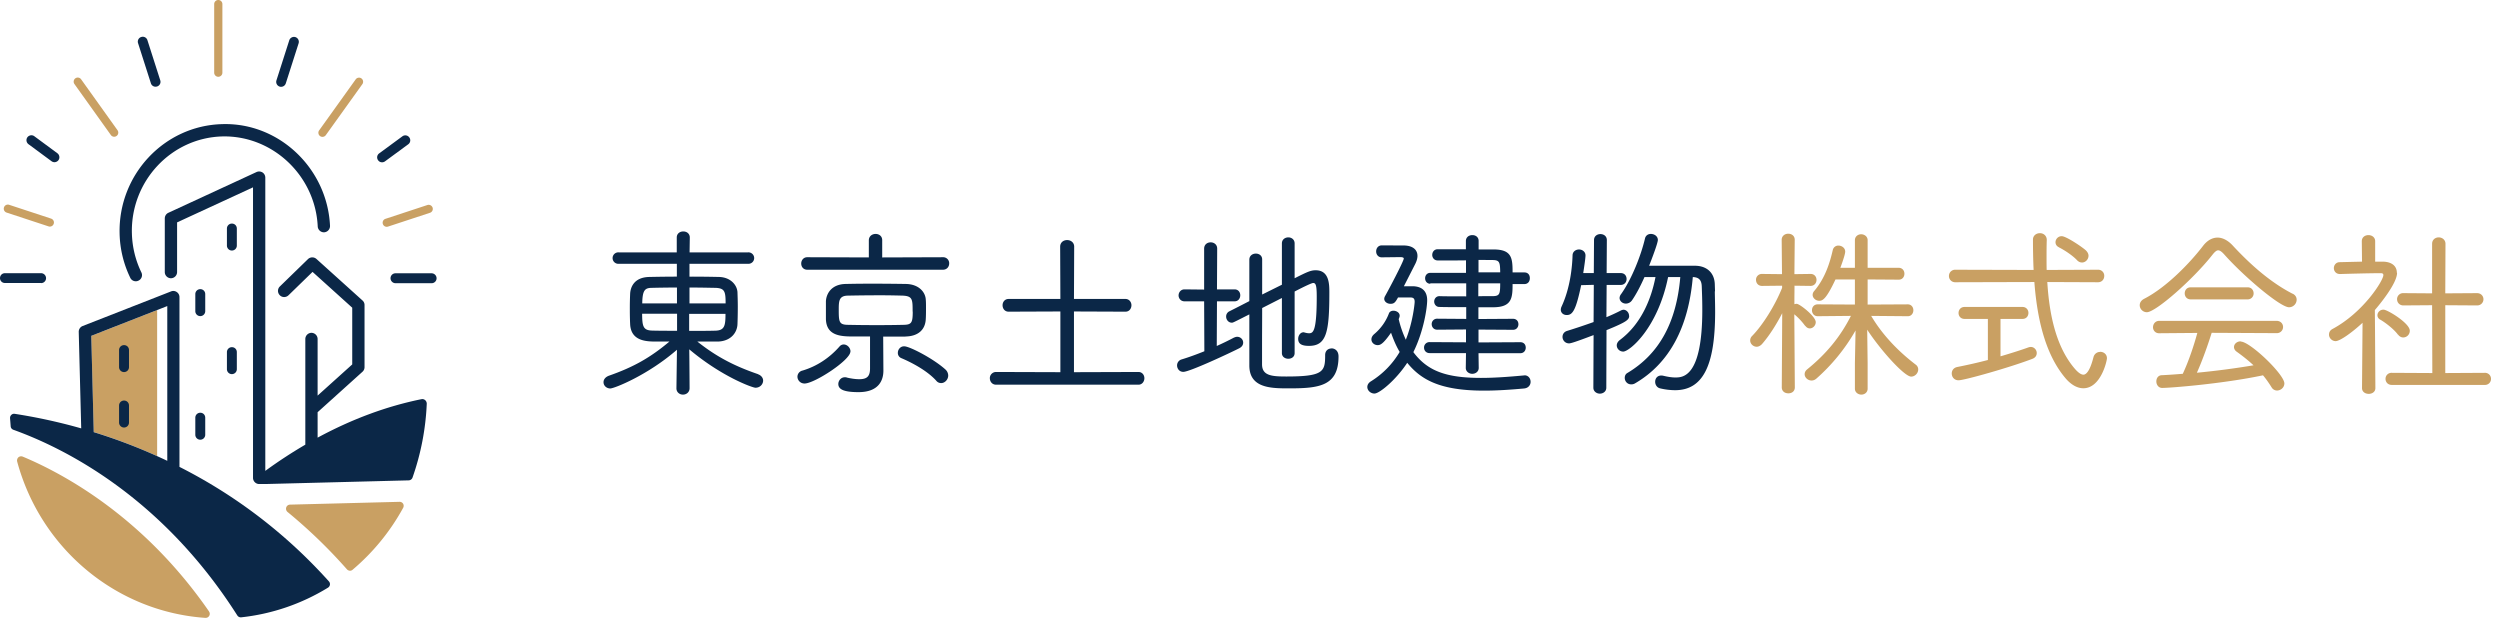
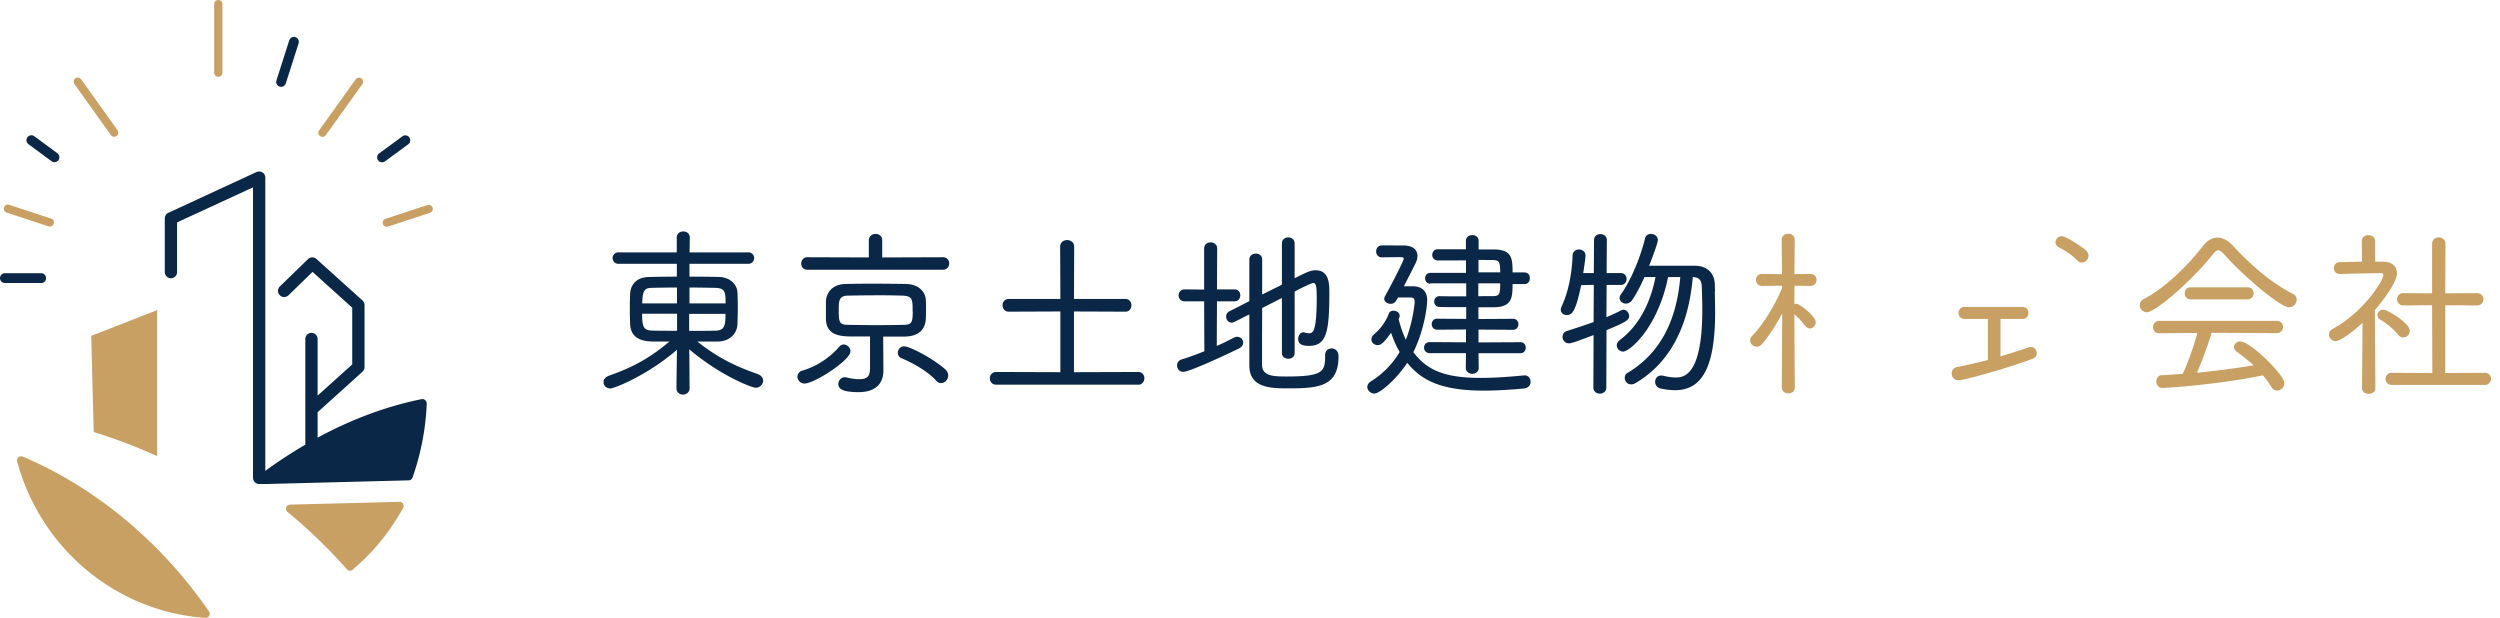
<svg xmlns="http://www.w3.org/2000/svg" width="263" height="65" fill="none">
-   <path d="m9.599 35.33.26 10.121a56.278 56.278 0 0 1 6.672 2.53V32.62l-6.932 2.712Z" fill="#C9A063" />
-   <path d="M24.393 26.356a.52.52 0 0 1-.521-.522v-1.792a.52.52 0 0 1 .521-.522c.296 0 .522.227.522.522v1.792a.52.52 0 0 1-.521.522Zm0 13.002a.52.52 0 0 1-.521-.521v-1.793a.52.52 0 0 1 .521-.522c.296 0 .522.227.522.522v1.793a.52.52 0 0 1-.521.521Zm-3.323-6.103a.52.52 0 0 1-.523-.522V30.94a.52.52 0 0 1 .522-.522c.295 0 .522.227.522.522v1.793a.52.52 0 0 1-.522.522Zm0 13.002a.52.52 0 0 1-.523-.522v-1.793a.52.52 0 0 1 .522-.522c.295 0 .522.227.522.522v1.793a.52.52 0 0 1-.522.522Zm-8.022-7.114a.52.52 0 0 1-.522-.522v-1.793a.52.52 0 0 1 .522-.522c.295 0 .522.227.522.522v1.793a.52.52 0 0 1-.522.522Zm0 5.832a.52.52 0 0 1-.522-.522V42.66a.52.52 0 0 1 .522-.522c.295 0 .522.227.522.522v1.793a.52.52 0 0 1-.522.522Z" fill="#0B2747" />
+   <path d="m9.599 35.33.26 10.121a56.278 56.278 0 0 1 6.672 2.53V32.62l-6.932 2.712" fill="#C9A063" />
  <path d="M22.964 8.078a.431.431 0 0 1-.431-.43V.43a.431.431 0 1 1 .862 0v7.216a.431.431 0 0 1-.431.431Z" fill="#C9A063" />
-   <path d="M16.36 9.122a.507.507 0 0 1-.487-.363l-1.35-4.22a.51.51 0 0 1 .34-.648.51.51 0 0 1 .647.34l1.35 4.221a.51.51 0 0 1-.34.647c-.057.012-.102.023-.16.023Z" fill="#0B2747" />
  <path d="M12.015 14.386a.435.435 0 0 1-.352-.181L7.828 8.838a.434.434 0 0 1 .103-.6.434.434 0 0 1 .6.101l3.836 5.367a.434.434 0 0 1-.352.68Z" fill="#C9A063" />
  <path d="M5.73 17.064a.522.522 0 0 1-.306-.102l-2.428-1.793a.524.524 0 0 1-.114-.726c.17-.227.5-.284.726-.113l2.428 1.792c.227.17.284.5.114.726a.532.532 0 0 1-.42.216Z" fill="#0B2747" />
  <path d="M5.242 23.837s-.09 0-.136-.022L.692 22.362a.427.427 0 0 1-.272-.544.427.427 0 0 1 .545-.272l4.413 1.452c.227.08.352.317.272.544a.425.425 0 0 1-.408.295Z" fill="#C9A063" />
  <path d="M4.323 29.771H.522a.511.511 0 0 1-.522-.51c0-.295.227-.522.522-.522h3.8c.284 0 .523.238.523.522a.52.52 0 0 1-.522.522v-.012ZM29.578 9.133s-.102 0-.159-.022a.524.524 0 0 1-.34-.647l1.35-4.22a.524.524 0 0 1 .647-.341c.272.09.42.374.34.647l-1.35 4.22a.521.521 0 0 1-.488.363Z" fill="#0B2747" />
  <path d="M33.924 14.398a.409.409 0 0 1-.25-.08.434.434 0 0 1-.102-.6l3.846-5.367a.434.434 0 0 1 .602-.103.434.434 0 0 1 .102.602l-3.846 5.366a.436.436 0 0 1-.352.182Z" fill="#C9A063" />
  <path d="M40.198 17.075a.501.501 0 0 1-.42-.215.514.514 0 0 1 .114-.726l2.44-1.793a.514.514 0 0 1 .725.114.514.514 0 0 1-.113.726l-2.44 1.792a.522.522 0 0 1-.306.102Z" fill="#0B2747" />
  <path d="M40.686 23.86a.425.425 0 0 1-.409-.295.427.427 0 0 1 .273-.544l4.413-1.453a.437.437 0 0 1 .545.273.427.427 0 0 1-.273.544l-4.413 1.452s-.09.023-.136.023Z" fill="#C9A063" />
-   <path d="M45.406 29.794h-3.801a.528.528 0 0 1-.522-.522.52.52 0 0 1 .522-.522h3.8c.284 0 .523.238.523.522a.52.52 0 0 1-.522.522Zm-31.122-.204a.638.638 0 0 1-.578-.363 11.216 11.216 0 0 1-1.124-4.64c-.158-6.195 4.686-11.37 10.79-11.528 5.957-.193 11.062 4.64 11.346 10.7a.662.662 0 0 1-.613.68.654.654 0 0 1-.68-.613c-.25-5.355-4.754-9.587-10.019-9.474-5.4.137-9.678 4.72-9.53 10.2a9.95 9.95 0 0 0 .998 4.108.64.64 0 0 1-.306.862.616.616 0 0 1-.284.068Zm20.309 31.564A53.618 53.618 0 0 0 18.88 49.116V31.258a.637.637 0 0 0-.283-.534.633.633 0 0 0-.602-.068l-9.303 3.642a.65.65 0 0 0-.409.613l.261 10.154a57.78 57.78 0 0 0-7-1.531.407.407 0 0 0-.352.113.437.437 0 0 0-.136.34c.023.284.046.568.068.863.012.17.125.306.284.363 5.4 1.94 15.634 7.068 23.554 19.526.08.125.215.204.363.204h.045a21.96 21.96 0 0 0 9.133-3.12.442.442 0 0 0 .205-.306.448.448 0 0 0-.102-.352l-.012-.011ZM9.86 45.45 9.6 35.33l7.998-3.132V48.48a56.851 56.851 0 0 0-7.738-3.018v-.01Z" fill="#0B2747" />
  <path d="M21.988 64.32c-6.83-9.883-15.203-14.444-19.594-16.282a.441.441 0 0 0-.454.068.463.463 0 0 0-.136.443C4.289 57.739 12.242 64.353 21.602 65h.034c.16 0 .295-.08.375-.216a.412.412 0 0 0-.023-.453v-.012ZM42.41 52.996a.427.427 0 0 0-.374-.204l-11.527.295a.426.426 0 0 0-.397.295c-.057.17 0 .363.136.476a54.187 54.187 0 0 1 6.251 6.036.463.463 0 0 0 .318.148.406.406 0 0 0 .272-.102 22.929 22.929 0 0 0 5.322-6.513.448.448 0 0 0 0-.43Z" fill="#C9A063" />
  <path d="M44.725 42.093a.457.457 0 0 0-.374-.102c-3.699.749-7.352 2.11-10.938 4.05v-2.677l4.72-4.255a.646.646 0 0 0 .216-.477v-6.546a.628.628 0 0 0-.216-.477l-4.844-4.368a.66.66 0 0 0-.885.012l-2.962 2.881a.647.647 0 0 0-.011.92c.25.26.658.26.919.01l2.53-2.461 4.175 3.767v5.967l-3.642 3.28V35.66a.654.654 0 0 0-.646-.647.654.654 0 0 0-.647.647v11.119a49.524 49.524 0 0 0-4.21 2.757v-30.85a.653.653 0 0 0-.294-.544.674.674 0 0 0-.624-.046l-9.281 4.29a.652.652 0 0 0-.375.59v5.65c0 .351.295.646.647.646a.654.654 0 0 0 .647-.647v-5.23l7.987-3.687v30.565c0 .352.295.647.647.647h.647l15.078-.386a.44.44 0 0 0 .409-.295 26.804 26.804 0 0 0 1.497-7.772.49.49 0 0 0-.159-.363l-.01-.011Zm35.047-2.723c-2.564-.874-4.459-1.884-6.41-3.438h2.167c1.372-.045 2.02-.953 2.053-1.827.012-.283.034-1.02.034-1.838 0-.59-.022-1.157-.034-1.531-.045-.76-.737-1.577-1.951-1.6a127.82 127.82 0 0 0-3.098-.034v-1.35h6.161a.603.603 0 1 0 0-1.203h-6.15l.023-1.566c0-.374-.283-.635-.692-.635-.34 0-.68.216-.68.635v1.566H65.09a.603.603 0 1 0 0 1.203h6.115v1.35c-.851 0-1.793.011-2.87.034-1.736.023-2.009 1.214-2.043 1.736a34.806 34.806 0 0 0-.034 1.758c0 .704.023 1.271.034 1.498.102 1.804 1.793 1.804 2.802 1.804h1.328c-2.008 1.69-3.778 2.689-6.376 3.597-.352.136-.556.385-.556.68 0 .363.317.658.715.658.397 0 3.903-1.372 7.011-4.073l-.056 4.062c0 .374.294.658.692.658.34 0 .692-.238.692-.68 0 0-.012-2.474-.034-4.085 3.403 2.87 6.648 4.04 6.966 4.04.5 0 .805-.387.805-.75 0-.295-.215-.556-.544-.67h.034Zm-4.482-9.088c.953.045 1.044.386 1.044 1.634h-3.8v-1.668c1.35 0 2.45.034 2.756.034Zm-2.768 2.734h3.8c0 1.237-.09 1.736-1.043 1.77-.817.023-1.815.023-2.78.023v-1.781l.023-.012Zm-1.294 0v1.782c-.986 0-1.917 0-2.666-.023-.919-.034-.998-.488-1.01-1.77h3.676v.011Zm0-1.1h-3.664c.023-1.373.272-1.623.987-1.634.51-.012 1.52-.034 2.666-.034v1.668h.011Zm27.957-4.856-6.377.022V25.29c.012-.465-.351-.681-.692-.681-.34 0-.715.215-.715.68v1.793l-6.478-.022c-.409 0-.635.34-.635.658 0 .385.26.658.635.658h14.273c.431 0 .658-.33.658-.658a.631.631 0 0 0-.658-.658h-.011Zm-9.712 9.927c0-.397-.34-.749-.715-.749-.17 0-.33.08-.442.216-1.067 1.214-2.406 2.087-3.892 2.53a.67.67 0 0 0-.533.647c0 .34.283.715.748.715 1.044 0 4.822-2.463 4.822-3.359h.012Zm5.639-.556c-.409 0-.658.352-.658.681a.58.58 0 0 0 .374.567c.749.318 2.587 1.18 3.665 2.372.136.17.317.25.522.25.385 0 .737-.375.737-.795a.877.877 0 0 0-.306-.647c-1.26-1.134-3.756-2.428-4.323-2.428h-.011Z" fill="#0B2747" />
  <path d="M95.27 35.399c1.294-.023 2.077-.692 2.122-1.85.023-.363.023-.782.023-1.19 0-.285 0-.58-.023-.83-.034-.782-.714-1.633-2.099-1.656-2.155-.034-4.527-.045-6.32 0-1.474.023-2.041.987-2.087 1.816v1.872c.046 1.838 1.69 1.838 3.018 1.838h1.623v3.358c0 .828-.307 1.135-1.135 1.135-.374 0-.817-.057-1.293-.17-.08-.035-.16-.035-.216-.035-.431 0-.692.375-.692.715 0 .59.658.851 2.122.851 2.28 0 2.62-1.418 2.62-2.258l-.022-3.585h2.348l.012-.011Zm.75-2.621c0 1.203-.137 1.384-.999 1.395-1.906.046-4.13.035-5.797 0-.954-.01-.988-.294-.988-1.622 0-.93.046-1.452.999-1.452a158.18 158.18 0 0 1 3.551-.034c.828 0 1.634.022 2.156.034 1.066.045 1.066.397 1.066 1.679h.012Zm23.746 6.354-6.785.022v-6.387l5.412.022c.42 0 .635-.34.635-.68 0-.318-.227-.659-.635-.659h-5.412l.023-5.502c0-.454-.375-.692-.738-.692-.431 0-.737.283-.737.692l.022 5.503h-5.445c-.42 0-.636.34-.636.658 0 .34.216.68.636.68l5.445-.022v6.387l-6.762-.022a.65.65 0 0 0-.658.658c0 .329.227.68.658.68h14.977c.397 0 .624-.351.624-.68 0-.33-.227-.658-.624-.658Zm20.32-2.474c-.408 0-.68.273-.68.692 0 1.747-.171 2.258-4.085 2.258-1.543 0-2.553-.09-2.553-1.282v-2.02c0-1.145.012-2.53.012-3.902l2.076-1.056v5.798c0 .783 1.339.806 1.339 0v-6.478c1.157-.602 1.815-.897 1.951-.897.261 0 .375.204.375 1.418 0 3.586-.352 3.87-.795 3.87-.102 0-.249-.012-.487-.08-.023 0-.057-.023-.102-.023-.352 0-.568.363-.568.692 0 .511.341.738 1.135.738 1.826 0 2.144-1.396 2.144-5.582 0-.885 0-2.371-1.441-2.371-.51 0-.885.17-2.212.84v-3.666c0-.42-.341-.635-.658-.635-.341 0-.681.216-.681.635v4.346l-2.076 1.032v-3.698c0-.817-1.35-.817-1.35.034v4.356a175.212 175.212 0 0 1-2.088 1.067.6.6 0 0 0-.352.567c0 .306.227.636.602.636.113 0 .113 0 1.838-.874v5.378c0 2.405 2.325 2.405 4.198 2.405 3.131 0 5.185-.238 5.185-3.358 0-.624-.409-.851-.749-.851l.022.011Z" fill="#0B2747" />
  <path d="M129.841 35.5c-.556.296-1.203.614-1.838.897l.023-4.697h1.849c.397 0 .601-.318.601-.635 0-.318-.204-.624-.601-.624h-1.849l.022-4.289c0-.431-.34-.658-.68-.658-.409 0-.693.272-.693.658v4.311l-2.065-.022c-.397 0-.624.329-.624.635s.227.624.624.624h2.065l.023 5.253c-.839.34-1.69.647-2.405.862a.653.653 0 0 0-.465.624c0 .33.227.681.658.681.669 0 4.935-1.997 5.911-2.496.249-.136.386-.34.386-.579 0-.442-.477-.76-.919-.544h-.023Zm20.627-5.695h3.778v1.373c-1.089 0-2.19 0-2.825-.022-.341 0-.545.283-.545.567s.204.567.533.567c.613.023 1.725.023 2.837.023v1.237l-3.052-.023a.56.56 0 0 0-.579.578c0 .284.204.58.579.58l3.029-.024v1.35l-3.835-.022a.566.566 0 0 0-.578.579c0 .34.249.578.578.578h3.835L154.2 38.7c0 .398.352.625.681.625.329 0 .681-.216.681-.625l-.023-1.543h4.402c.375 0 .568-.294.568-.578 0-.352-.227-.579-.568-.579l-4.402.023v-1.35l3.631.023c.374 0 .567-.295.567-.58 0-.35-.227-.578-.567-.578l-3.642.023v-1.237h1.611c1.906-.023 1.985-.975 1.985-2.44h1.249c.34 0 .567-.249.567-.623 0-.375-.227-.601-.567-.601h-1.249c0-1.51-.079-2.417-2.008-2.417h-1.565v-.885c.011-.363-.261-.624-.659-.624-.397 0-.68.25-.68.624v.862h-2.962c-.385 0-.578.306-.578.602 0 .283.204.578.578.578h1.158c.556 0 1.191 0 1.815-.011v1.316h-3.755c-.352 0-.545.284-.545.567 0 .34.227.579.545.579v-.046Zm5.049 1.373v-1.373h2.303c0 1.135-.057 1.34-.795 1.35h-.601c-.272 0-.578 0-.907.012v.011Zm.022-2.518v-1.317c.341 0 .647 0 .919.012h.567c.727.011.783.227.795 1.293h-2.281v.012Z" fill="#0B2747" />
  <path d="M160.395 39.495h-.079c-1.475.136-3.029.26-4.516.26-3.687 0-5.639-.737-7.114-2.711 1.09-2.201 1.453-4.663 1.453-5.457 0-.942-.522-1.453-1.509-1.475h-.942l1.203-2.36c.147-.295.227-.59.227-.828 0-.681-.534-1.101-1.475-1.101h-.658c-.352 0-.749-.011-1.135-.011h-.477c-.397 0-.601.317-.601.635 0 .363.25.624.579.624l1.94-.023c.386 0 .386.114.386.16-.034.328-1.6 3.3-1.997 3.993l-.023.057s-.034.102-.034.181c0 .284.295.522.658.522.386 0 .511-.159.794-.67h1.26c.363 0 .488.114.488.466 0 .215-.205 2.19-.931 3.982a11.058 11.058 0 0 1-.749-2.167c.057-.136.103-.26.103-.363 0-.318-.341-.522-.659-.522-.226 0-.419.114-.476.295a5.254 5.254 0 0 1-1.52 2.145c-.205.17-.318.363-.318.578 0 .33.295.602.658.602.272 0 .567-.103 1.407-1.305.272.783.567 1.452.908 2.02a8.992 8.992 0 0 1-3.03 3.097c-.306.193-.374.43-.374.59 0 .374.352.692.749.692.544 0 2.291-1.464 3.449-3.234 1.441 1.77 3.426 2.927 8.089 2.927 1.226 0 2.598-.079 4.21-.227.465-.045.68-.385.68-.692 0-.397-.272-.692-.635-.692l.011.012Zm20.025-8.85-.022-.704c-.023-1.225-.828-1.985-2.099-1.985h-4.811c.261-.658.919-2.383.919-2.712 0-.397-.374-.635-.737-.635-.307 0-.545.181-.613.465-.397 1.713-1.384 4.277-2.519 5.866a.71.71 0 0 0-.159.397c0 .329.295.601.659.601a.79.79 0 0 0 .646-.34c.42-.601.897-1.498 1.316-2.45h1.158c-.409 2.098-1.396 4.866-3.756 6.625-.204.159-.318.363-.318.556 0 .363.307.658.681.658.647 0 3.62-2.428 4.72-7.84h1.282c-.408 4.8-2.235 8.101-5.559 10.087-.182.102-.284.283-.284.521 0 .33.25.681.681.681a.76.76 0 0 0 .431-.125c3.551-2.076 5.593-5.831 6.047-11.164.636.023.919.306.942.987l.023.658c.022.568.034 1.18.034 1.816 0 7.102-2.065 7.102-2.848 7.102-.34 0-.738-.057-1.26-.181-.09-.023-.17-.023-.226-.023-.363 0-.624.272-.624.658 0 .34.215.624.521.692a7.035 7.035 0 0 0 1.566.193c2.916 0 4.221-2.541 4.221-8.237 0-.749-.023-1.475-.034-2.156l.022-.011Z" fill="#0B2747" />
  <path d="M171.378 33.22c0-.329-.273-.635-.579-.635-.079 0-.136.023-.181.034l-.057.023a20.68 20.68 0 0 1-1.566.726l.023-3.393h1.475c.408 0 .624-.306.624-.623 0-.318-.193-.625-.624-.625h-1.475l.022-3.471c0-.84-1.35-.84-1.35 0l-.022 3.471h-1.112c.136-.873.238-1.61.238-1.86 0-.397-.352-.624-.681-.624-.329 0-.681.215-.681.635-.034 1.169-.238 3.415-1.168 5.4a.82.82 0 0 0-.068.296c0 .329.261.567.624.567.601 0 .953-.442 1.52-3.143l1.328-.034-.023 3.915a66.31 66.31 0 0 1-2.78.93c-.306.09-.488.329-.488.635 0 .33.261.68.692.68.171 0 .67-.147 2.576-.873l-.023 5.537c0 .397.352.624.681.624.329 0 .681-.215.681-.624l.022-6.059c2.179-.885 2.383-1.111 2.383-1.509h-.011Z" fill="#0B2747" />
  <path d="M189.917 34.276c.125.17.283.272.476.272.329 0 .624-.306.624-.658 0-.602-1.69-1.929-2.008-1.929a.738.738 0 0 0-.238.045v-.578c0-.318.011-.806.011-1.373l1.679.023c.42 0 .636-.318.636-.636 0-.317-.216-.624-.624-.624l-1.702.023.034-3.62c0-.42-.34-.635-.681-.635-.397 0-.692.273-.692.636l.034 3.619-2.099-.023a.61.61 0 0 0-.635.624c0 .318.215.636.635.636l2.11-.023v.227c-.726 1.815-2.019 3.903-3.154 5.06a.653.653 0 0 0-.204.477c0 .351.318.658.681.658.193 0 .374-.091.556-.273.862-.987 1.6-2.223 2.133-3.256l-.046 7.806c0 .374.284.624.693.624.408 0 .68-.25.68-.624 0 0-.034-5.174-.056-7.692a6.91 6.91 0 0 1 1.145 1.225l.012-.011Z" fill="#C9A063" />
-   <path d="m196.838 33.232 3.869.034c.374 0 .579-.318.579-.624 0-.363-.25-.624-.579-.624l-4.232.022v-2.643l3.268.023c.397 0 .601-.307.601-.625 0-.363-.25-.623-.601-.623h-3.268v-2.905c0-.397-.352-.624-.681-.624-.329 0-.658.227-.658.624v2.905h-1.531c.329-.886.51-1.487.51-1.702 0-.397-.374-.636-.715-.636a.595.595 0 0 0-.59.465c-.295 1.282-.782 2.939-1.962 4.323a.628.628 0 0 0-.159.397c0 .33.329.624.692.624.363 0 .737-.17 1.713-2.246h2.042v2.643l-3.914-.022c-.352 0-.601.25-.601.624 0 .306.204.624.601.624l3.494-.034c-1.111 2.2-2.586 3.993-4.617 5.639-.17.147-.25.306-.25.499 0 .499.692.919 1.214.476a19.736 19.736 0 0 0 4.141-5.083l-.068 3.438v2.69c0 .396.352.623.681.623.329 0 .658-.227.658-.624v-2.666l-.045-3.54c1.373 2.11 3.903 4.935 4.629 4.935.386 0 .737-.351.737-.748a.62.62 0 0 0-.261-.511c-1.384-1.055-3.301-2.78-4.686-5.128h-.011Zm24.087 3.789c-.273 0-.59.17-.692.556-.386 1.52-.795 1.838-1.056 1.838-.238 0-.544-.204-.907-.624-1.702-1.985-2.644-4.97-2.893-9.122l5.332.023c.431 0 .658-.33.658-.658a.631.631 0 0 0-.658-.658l-5.4.022c-.012-.42-.012-.828-.012-1.248 0-.624 0-1.27.023-1.906 0-.465-.363-.715-.715-.715-.42 0-.737.284-.737.659 0 1.18.022 2.235.068 3.21l-8.226-.022a.65.65 0 0 0-.681.658.65.65 0 0 0 .681.658l8.305-.023c.352 4.663 1.441 7.988 3.324 10.177.568.647 1.203.999 1.827.999 1.849 0 2.485-2.893 2.485-3.154 0-.443-.363-.681-.715-.681l-.011.011Z" fill="#C9A063" />
  <path d="M213.641 36.5a.78.78 0 0 0-.25.045c-.715.26-1.747.59-2.938.941V33.55h2.314c.431 0 .624-.329.624-.635s-.216-.624-.624-.624h-6.093c-.419 0-.635.318-.635.635 0 .318.216.624.635.624h2.451v4.323a52.544 52.544 0 0 1-3.177.726c-.465.08-.624.409-.624.692 0 .352.25.715.715.715.635 0 5.469-1.373 7.772-2.258.295-.113.454-.329.454-.612 0-.34-.284-.636-.613-.636h-.011Zm2.95-10.484c.465.227 1.396.806 1.906 1.35.159.17.34.25.533.25.363 0 .681-.33.681-.715 0-.182-.091-.375-.272-.556-.42-.386-2.088-1.498-2.542-1.498a.646.646 0 0 0-.658.636c0 .227.136.43.352.522v.01Zm19.117 9.894c-.374 0-.692.272-.692.6 0 .182.102.364.284.489.726.521 1.282.975 1.77 1.43a83.79 83.79 0 0 1-5.957.782c.624-1.395 1.192-3.03 1.555-4.198l6.83.034a.65.65 0 0 0 .681-.658c0-.306-.239-.635-.681-.635h-12.344c-.431 0-.658.351-.658.68 0 .295.227.624.635.624l4.028-.034c-.329 1.226-.908 2.984-1.532 4.3-.726.057-1.464.114-2.201.148-.34 0-.579.272-.579.658 0 .329.216.68.613.68.862 0 6.354-.43 10.608-1.327.307.363.602.783.908 1.271a.66.66 0 0 0 .567.329c.375 0 .772-.306.772-.749 0-.942-3.608-4.402-4.595-4.402l-.012-.023Zm5.48-5.004c-2.053-1.055-4.129-2.723-6.342-5.117-.499-.522-1.044-.794-1.554-.794-.556 0-1.078.295-1.498.828-1.395 1.827-3.869 4.402-6.24 5.616-.295.159-.454.397-.454.67 0 .397.34.737.749.737.93 0 4.879-3.46 6.921-6.07.238-.295.42-.442.578-.442.182 0 .386.147.659.453 2.064 2.315 5.877 5.537 6.796 5.537a.805.805 0 0 0 .805-.794c0-.272-.147-.5-.42-.635v.01Z" fill="#C9A063" />
  <path d="M236.423 31.496a.625.625 0 0 0 .658-.636c0-.317-.215-.635-.635-.635h-5.979c-.42 0-.635.318-.635.635 0 .318.215.636.635.636h5.956Zm15.725-2.803c0-.714-.544-1.146-1.452-1.168h-.828V25.38c0-.85-1.407-.873-1.407 0l.023 2.145-2.349.056c-.386 0-.613.318-.613.625 0 .306.216.623.647.623.692-.022 3.029-.09 4.3-.09.261 0 .261.147.261.204 0 .556-2.076 3.903-5.344 5.662-.318.17-.374.42-.374.6 0 .364.329.682.692.682.476 0 1.804-.965 2.836-1.93l-.056 6.876c0 .352.295.602.714.602.341 0 .692-.205.692-.602 0 0-.034-6.33-.056-8.214.488-.567 2.337-2.802 2.337-3.914l-.023-.012Z" fill="#C9A063" />
  <path d="M252.273 35.195c.136.193.34.306.545.306a.7.7 0 0 0 .692-.715c0-.783-2.349-2.212-2.769-2.212-.351 0-.635.272-.635.601 0 .17.113.352.261.431.51.284 1.475 1.01 1.895 1.6l.011-.011Z" fill="#C9A063" />
  <path d="m261.384 39.222-4.141.023v-7.136l3.335.022a.65.65 0 0 0 .681-.658c0-.306-.238-.635-.681-.635l-3.335.022.022-5.207c0-.443-.363-.681-.715-.681-.351 0-.692.238-.692.68v5.208l-3.029-.022a.632.632 0 0 0-.658.635c0 .375.284.658.658.658l3.029-.023.023 7.137-4.266-.023a.625.625 0 0 0-.658.636c0 .317.227.635.658.635h9.78a.625.625 0 0 0 .658-.635.625.625 0 0 0-.658-.636h-.011Z" fill="#C9A063" />
</svg>